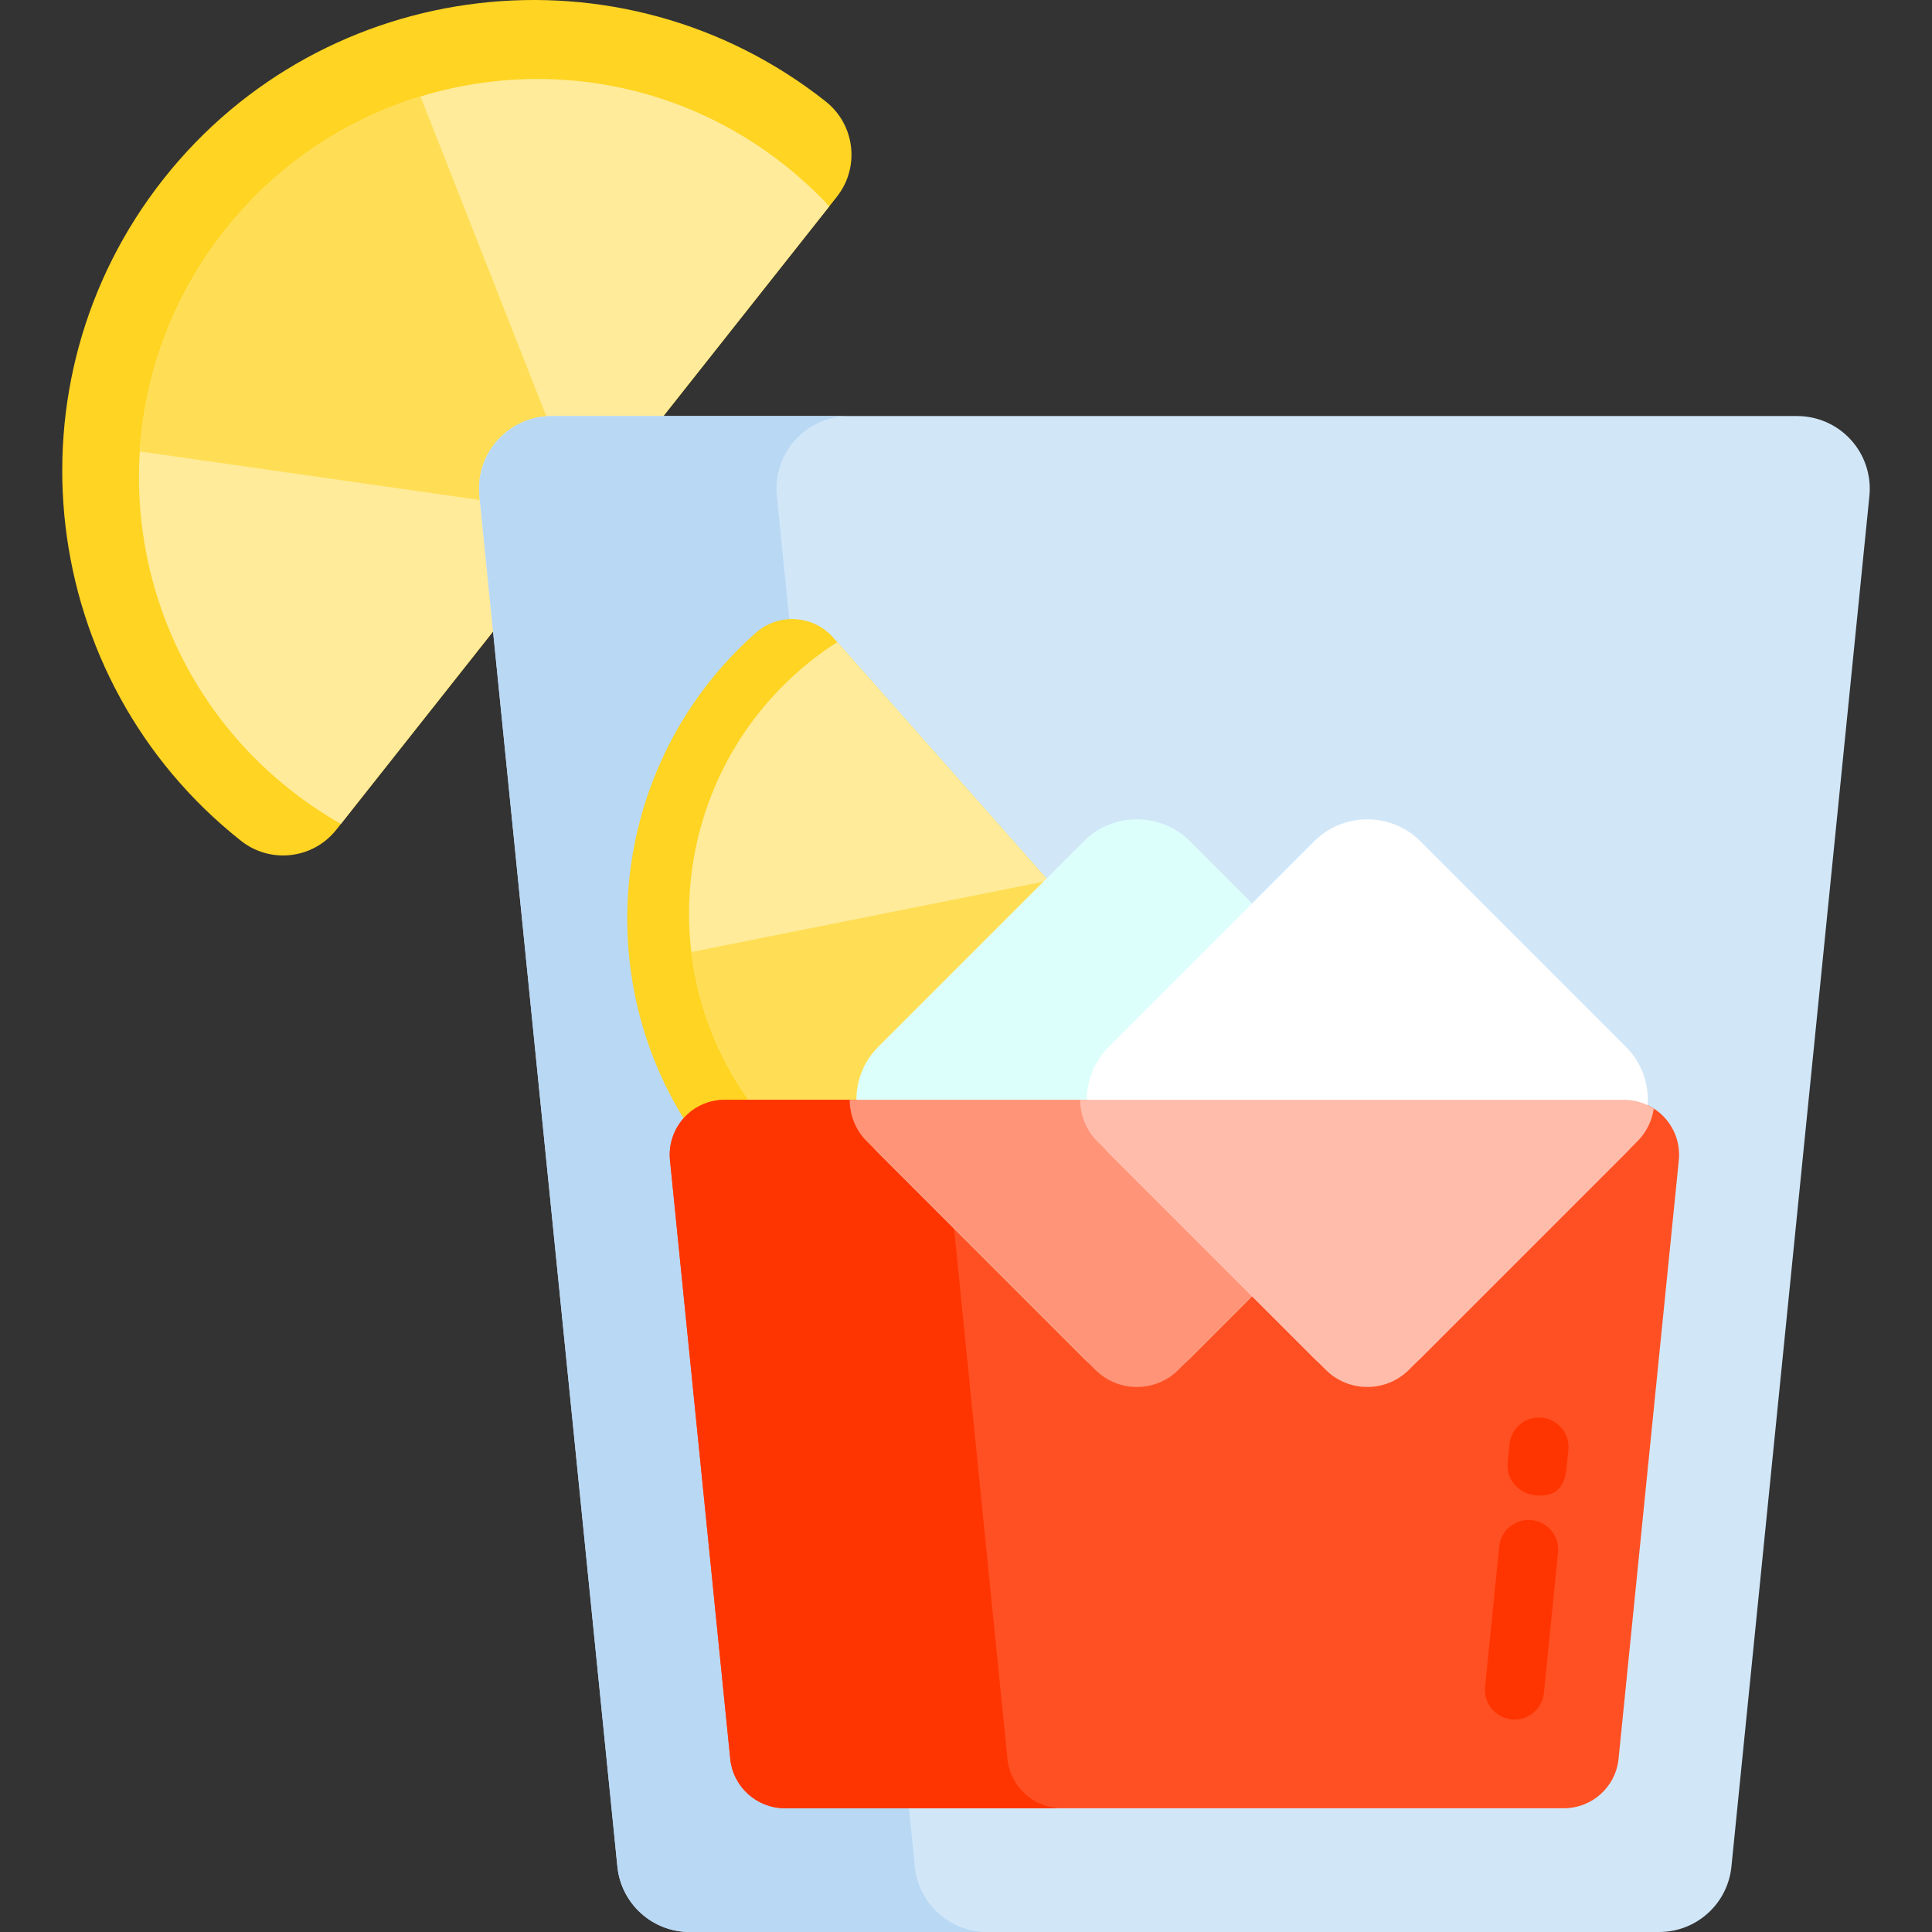
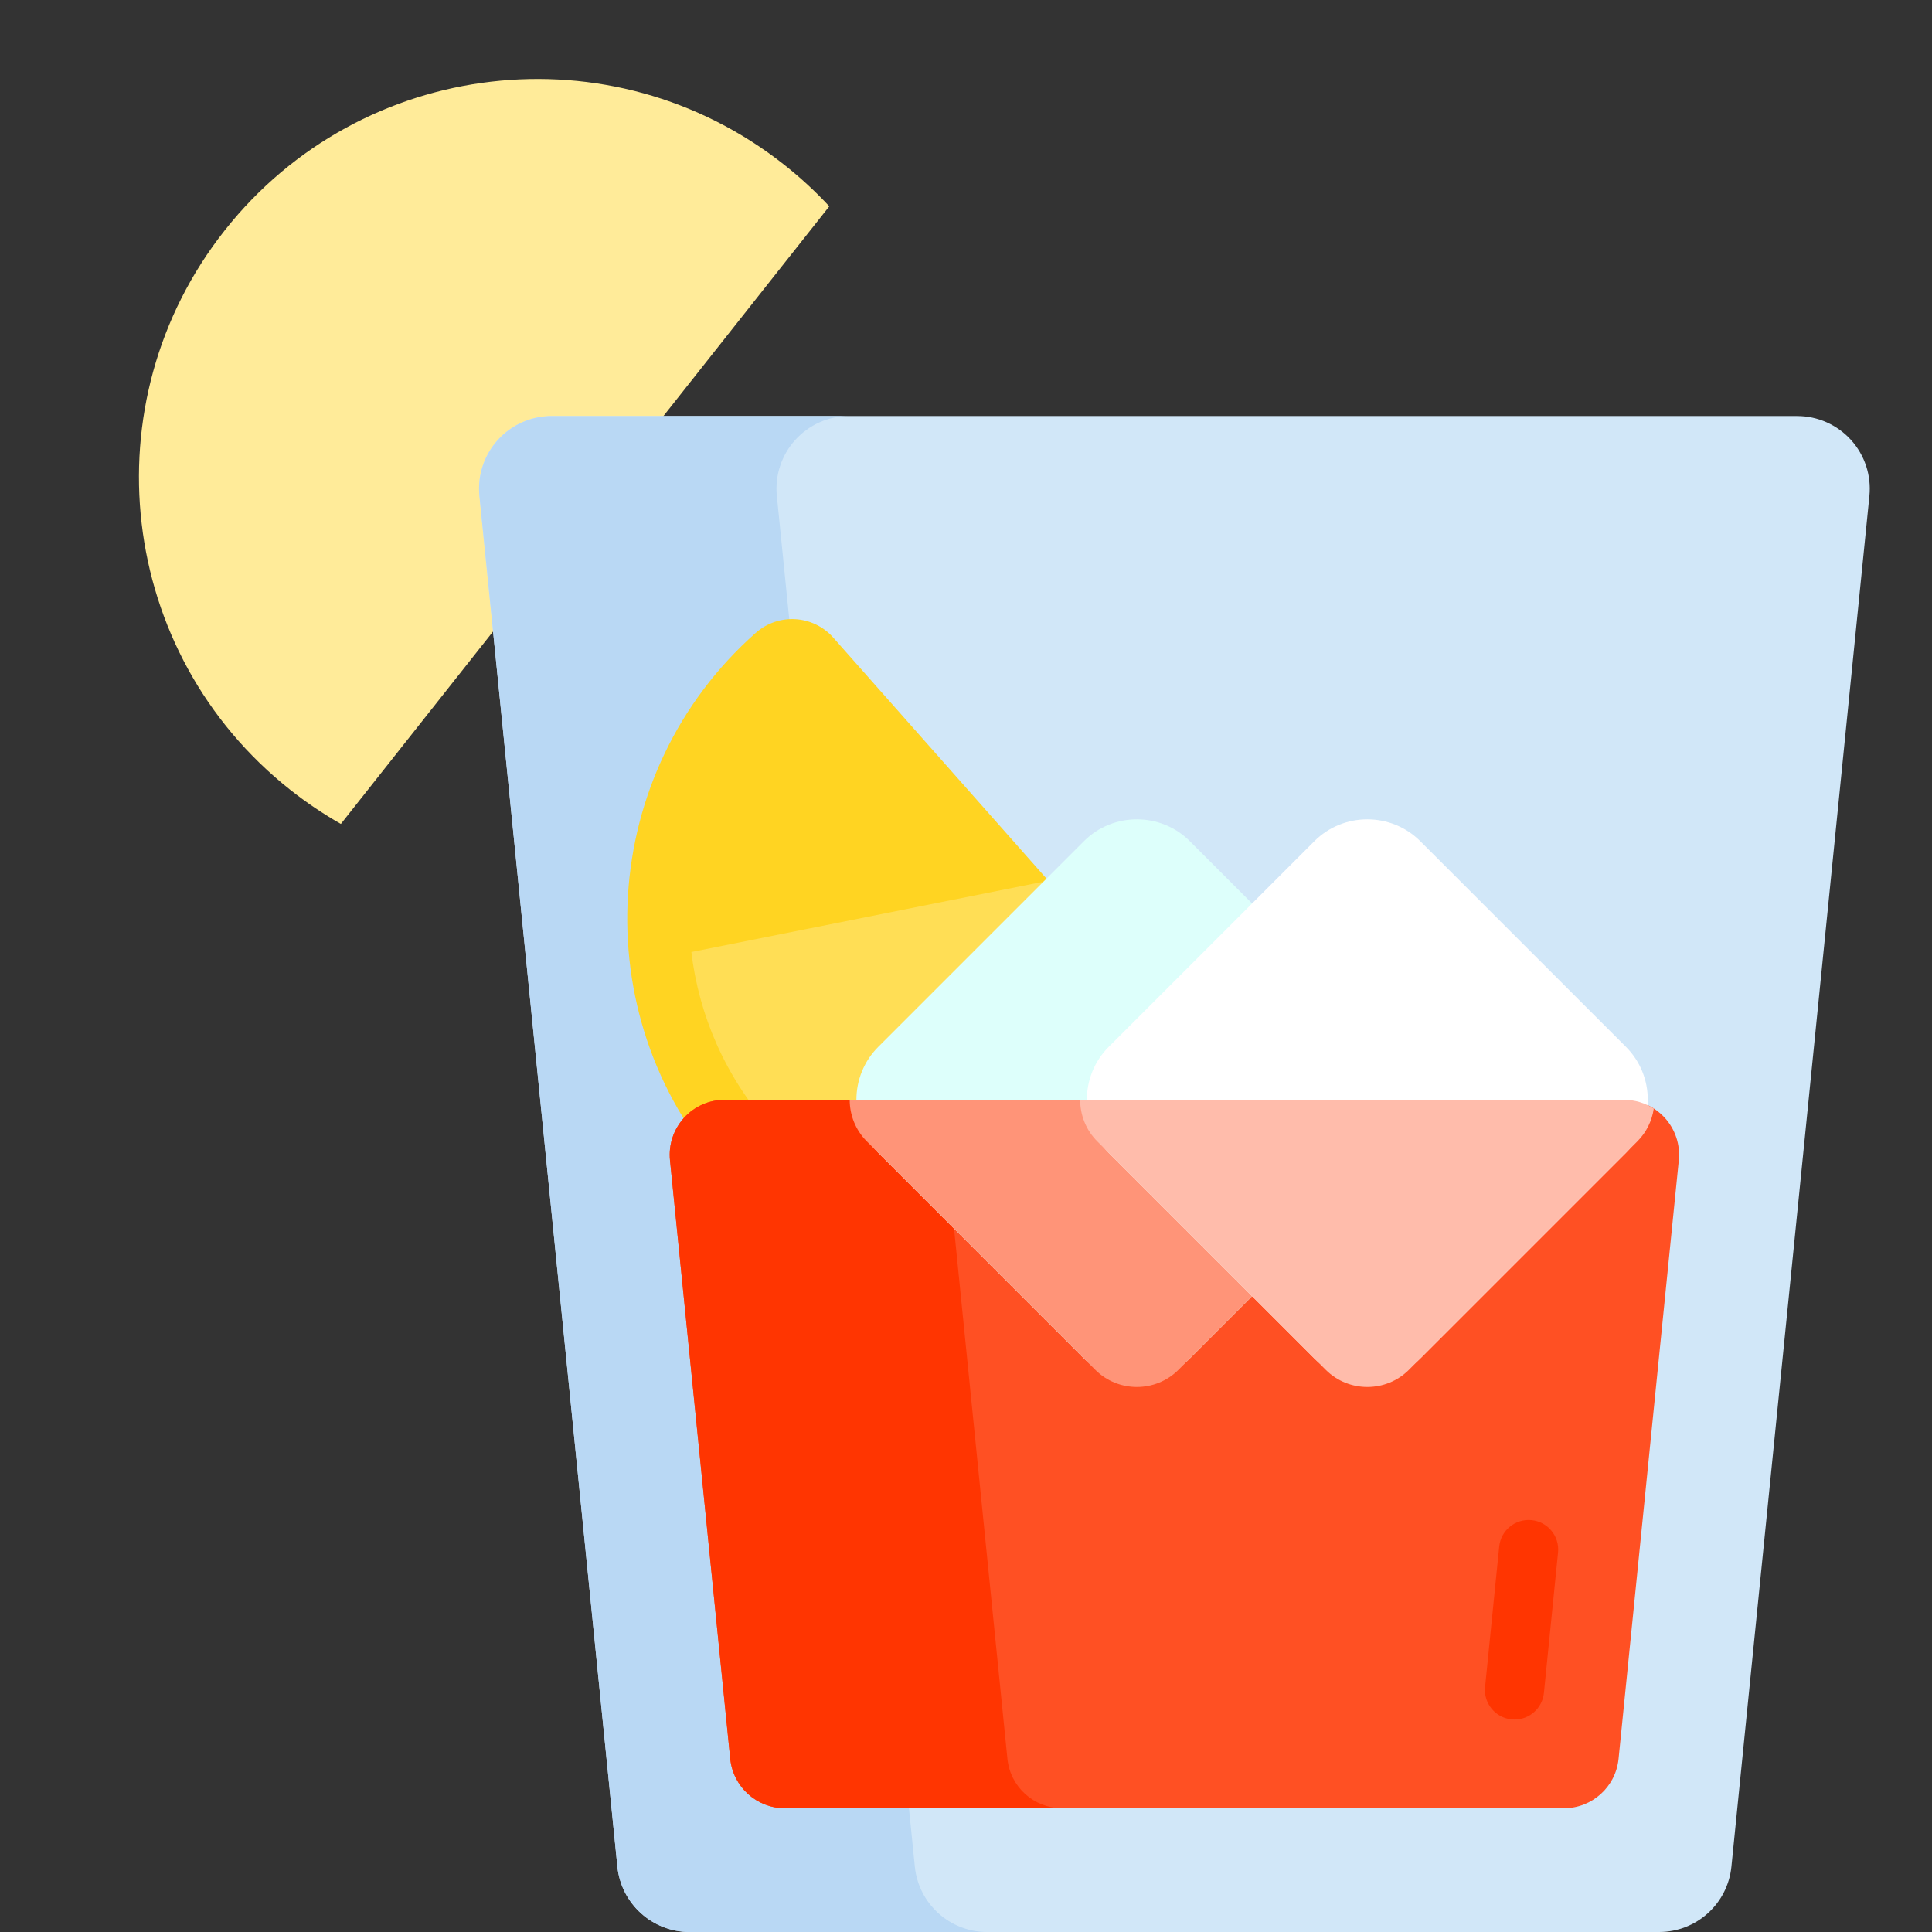
<svg xmlns="http://www.w3.org/2000/svg" enable-background="new 0 0 512 512" viewBox="0 0 512 512">
  <rect x="0" y="0" width="512" height="512" fill="#333333" stroke="none" />
-   <path d="m43.377 47.371c42.721-54.021 121.425-63.208 175.446-20.482 7.789 6.161 9.109 17.468 2.95 25.257l-132.646 167.732c-6.16 7.789-17.467 9.109-25.256 2.949-54.021-42.727-63.214-121.437-20.494-175.456z" fill="#ffd422" />
  <path d="m59.59 61.011c36.164-45.729 102.552-53.479 148.283-17.311 4.305 3.405 8.272 7.078 11.9 10.977l-129.441 163.677c-4.629-2.631-9.117-5.647-13.423-9.052-45.729-36.169-53.484-102.561-17.319-148.291z" fill="#ffeb99" />
-   <path d="m111.44 25.567 43.633 110.922-118.026-16.852c1.327-20.666 8.725-41.154 22.542-58.625s32.048-29.393 51.851-35.445z" fill="#ffde55" />
  <path d="m490.534 116.593c-3.649-4.034-8.835-6.336-14.274-6.336h-330.06c-5.44 0-10.626 2.302-14.274 6.336s-5.42 9.425-4.874 14.836l36.567 363.252c.99 9.833 9.266 17.318 19.149 17.318h256.926c9.884 0 18.159-7.485 19.149-17.318l36.567-363.252c.542-5.411-1.229-10.802-4.876-14.836z" fill="#d1e7f8" />
  <path d="m242.441 494.682-36.567-363.252c-.545-5.411 1.227-10.802 4.874-14.836 3.649-4.034 8.835-6.336 14.274-6.336h-78.823c-5.44 0-10.626 2.302-14.274 6.336s-5.42 9.425-4.874 14.836l36.567 363.252c.99 9.833 9.266 17.318 19.149 17.318h78.823c-9.884 0-18.16-7.485-19.149-17.318z" fill="#b9d8f4" />
  <path d="m191.559 310.399c36.932 41.74 100.935 45.648 142.676 8.711 6.019-5.326 6.581-14.522 1.256-20.539l-114.671-129.602c-5.325-6.019-14.52-6.58-20.538-1.254-41.742 36.936-45.654 100.944-8.723 142.684z" fill="#ffd422" />
-   <path d="m204.049 298.652c31.263 35.334 85.252 38.631 120.586 7.363 3.326-2.943 6.369-6.089 9.125-9.401l-111.9-126.467c-3.623 2.333-7.115 4.969-10.441 7.913-35.333 31.267-38.633 85.259-7.37 120.592z" fill="#ffeb99" />
  <path d="m247.527 324.975 30.301-91.573-94.612 18.889c1.995 16.639 8.888 32.862 20.833 46.362 11.946 13.499 27.207 22.317 43.478 26.322z" fill="#ffde55" />
  <path d="m441.213 296.256c-2.761-3.053-6.685-4.795-10.801-4.795h-238.365c-4.117 0-8.04 1.742-10.802 4.795-2.761 3.053-4.101 7.132-3.69 11.227l15.967 158.616c.749 7.442 7.012 13.106 14.491 13.106h206.43c7.478 0 13.742-5.664 14.491-13.106l15.966-158.616c.414-4.095-.927-8.174-3.687-11.227z" fill="#ff5023" />
  <path d="m266.977 466.1-15.967-158.616c-.413-4.096.928-8.175 3.69-11.228s6.685-4.795 10.802-4.795h-73.454c-4.117 0-8.04 1.742-10.802 4.795-2.761 3.053-4.101 7.132-3.69 11.228l15.967 158.616c.749 7.442 7.012 13.106 14.491 13.106h73.454c-7.479-.001-13.742-5.665-14.491-13.106z" fill="#ff3501" />
  <path d="m287.246 359.999-54.499-54.499c-7.721-7.721-7.721-20.355 0-28.076l54.499-54.499c7.721-7.721 20.356-7.721 28.076 0l54.499 54.499c7.721 7.721 7.721 20.356 0 28.076l-54.499 54.499c-7.721 7.72-20.356 7.72-28.076 0z" fill="#ddfffb" />
  <path d="m377.198 293.787c-2.326-1.493-5.043-2.326-7.86-2.326h-144.16c0 3.994 1.515 7.986 4.544 11.015l60.545 60.545c6.058 6.058 15.972 6.058 22.031 0l60.545-60.545c2.44-2.439 3.88-5.504 4.355-8.689z" fill="#ff9478" />
  <path d="m348.319 359.999-54.499-54.499c-7.721-7.721-7.721-20.355 0-28.076l54.499-54.499c7.721-7.721 20.356-7.721 28.076 0l54.499 54.499c7.721 7.721 7.721 20.356 0 28.076l-54.499 54.499c-7.721 7.72-20.356 7.72-28.076 0z" fill="#fff" />
  <path d="m438.27 293.787c-2.326-1.493-5.043-2.326-7.86-2.326h-144.158c0 3.994 1.514 7.986 4.544 11.015l60.545 60.545c6.058 6.058 15.972 6.058 22.03 0l60.545-60.545c2.44-2.439 3.879-5.504 4.354-8.689z" fill="#ffbcab" />
  <g fill="#ff3501">
-     <path d="m406.554 396.225c-4.291-.562-7.446-4.276-7.012-8.582l.497-4.939c.434-4.306 4.269-7.438 8.582-7.012 4.306.434 7.446 4.276 7.012 8.582l-.497 4.939c-.407 4.038-2.197 7.848-8.582 7.012z" />
    <path d="m401.365 455.695c-.262 0-.527-.014-.794-.04-4.307-.434-7.446-4.276-7.012-8.582l3.746-37.214c.434-4.306 4.274-7.443 8.582-7.012 4.307.434 7.446 4.276 7.012 8.582l-3.746 37.214c-.407 4.04-3.813 7.052-7.788 7.052z" />
  </g>
</svg>